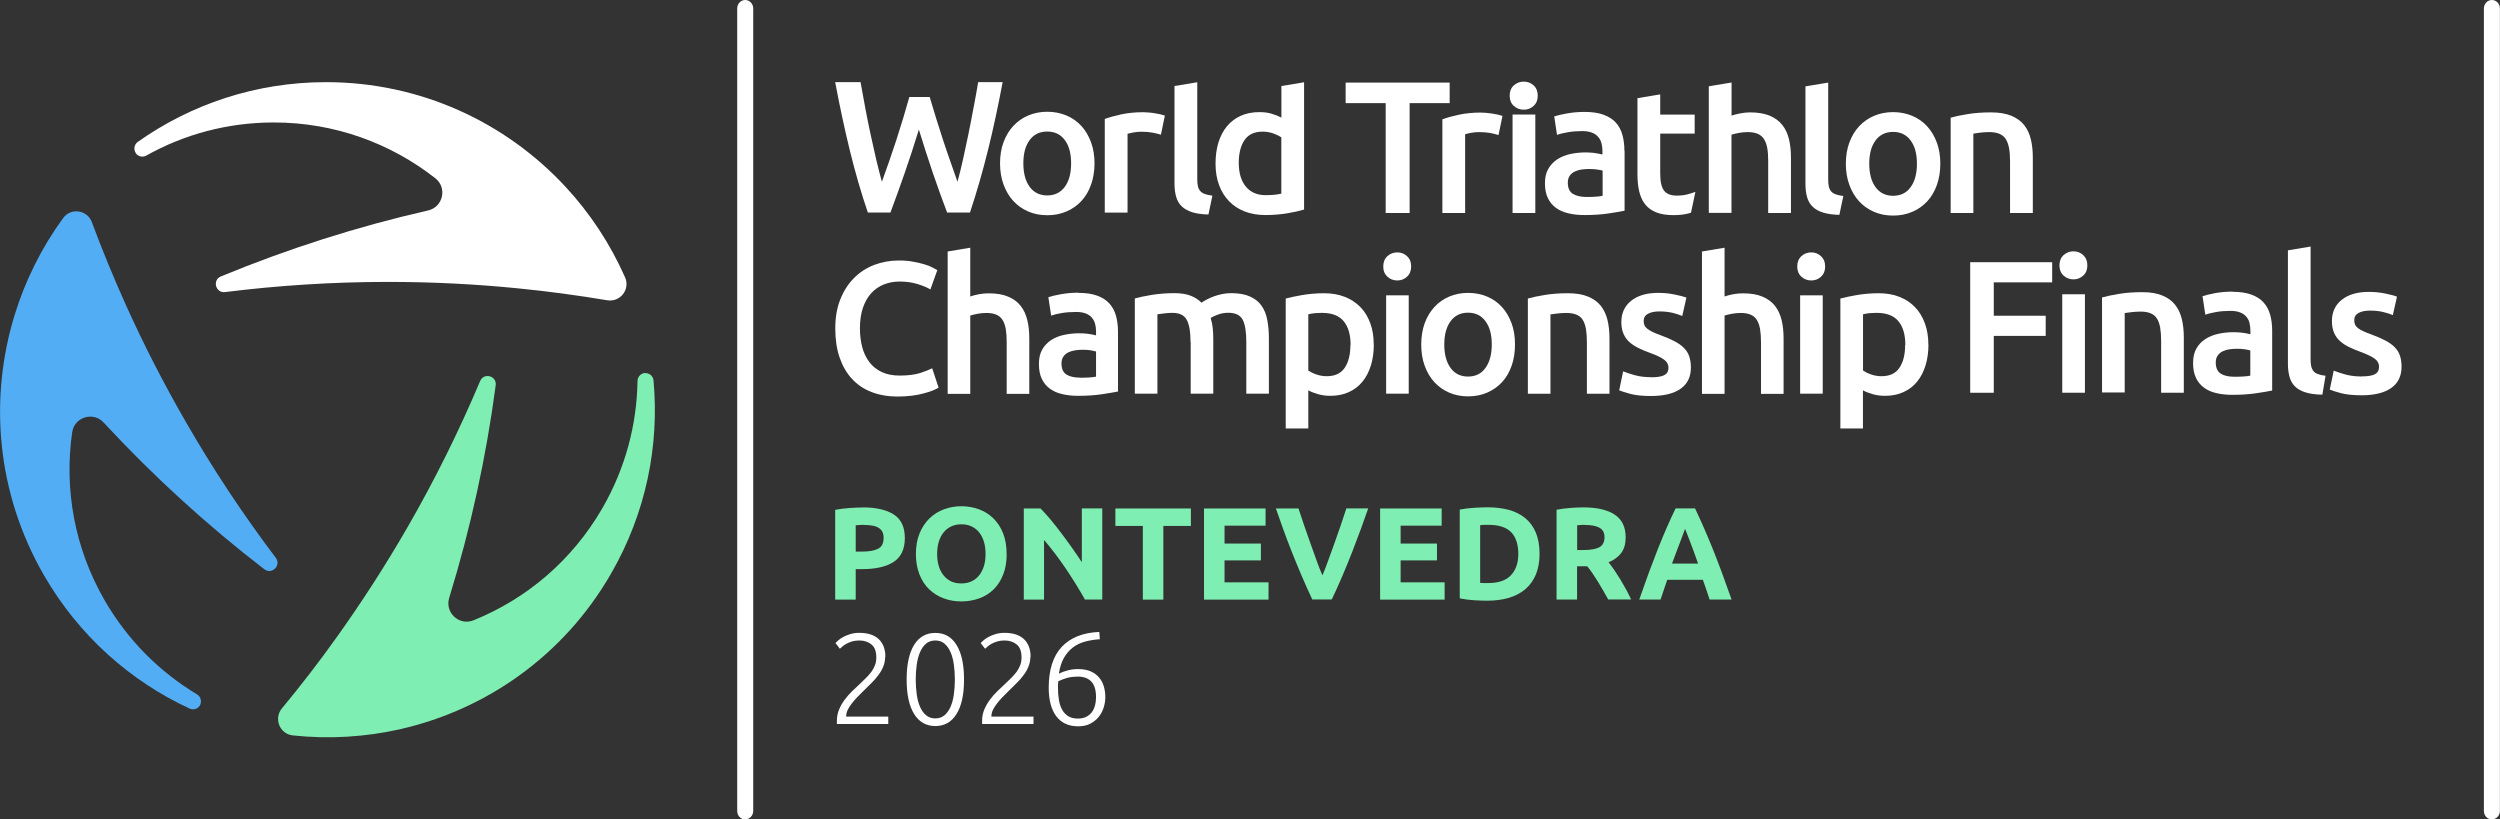
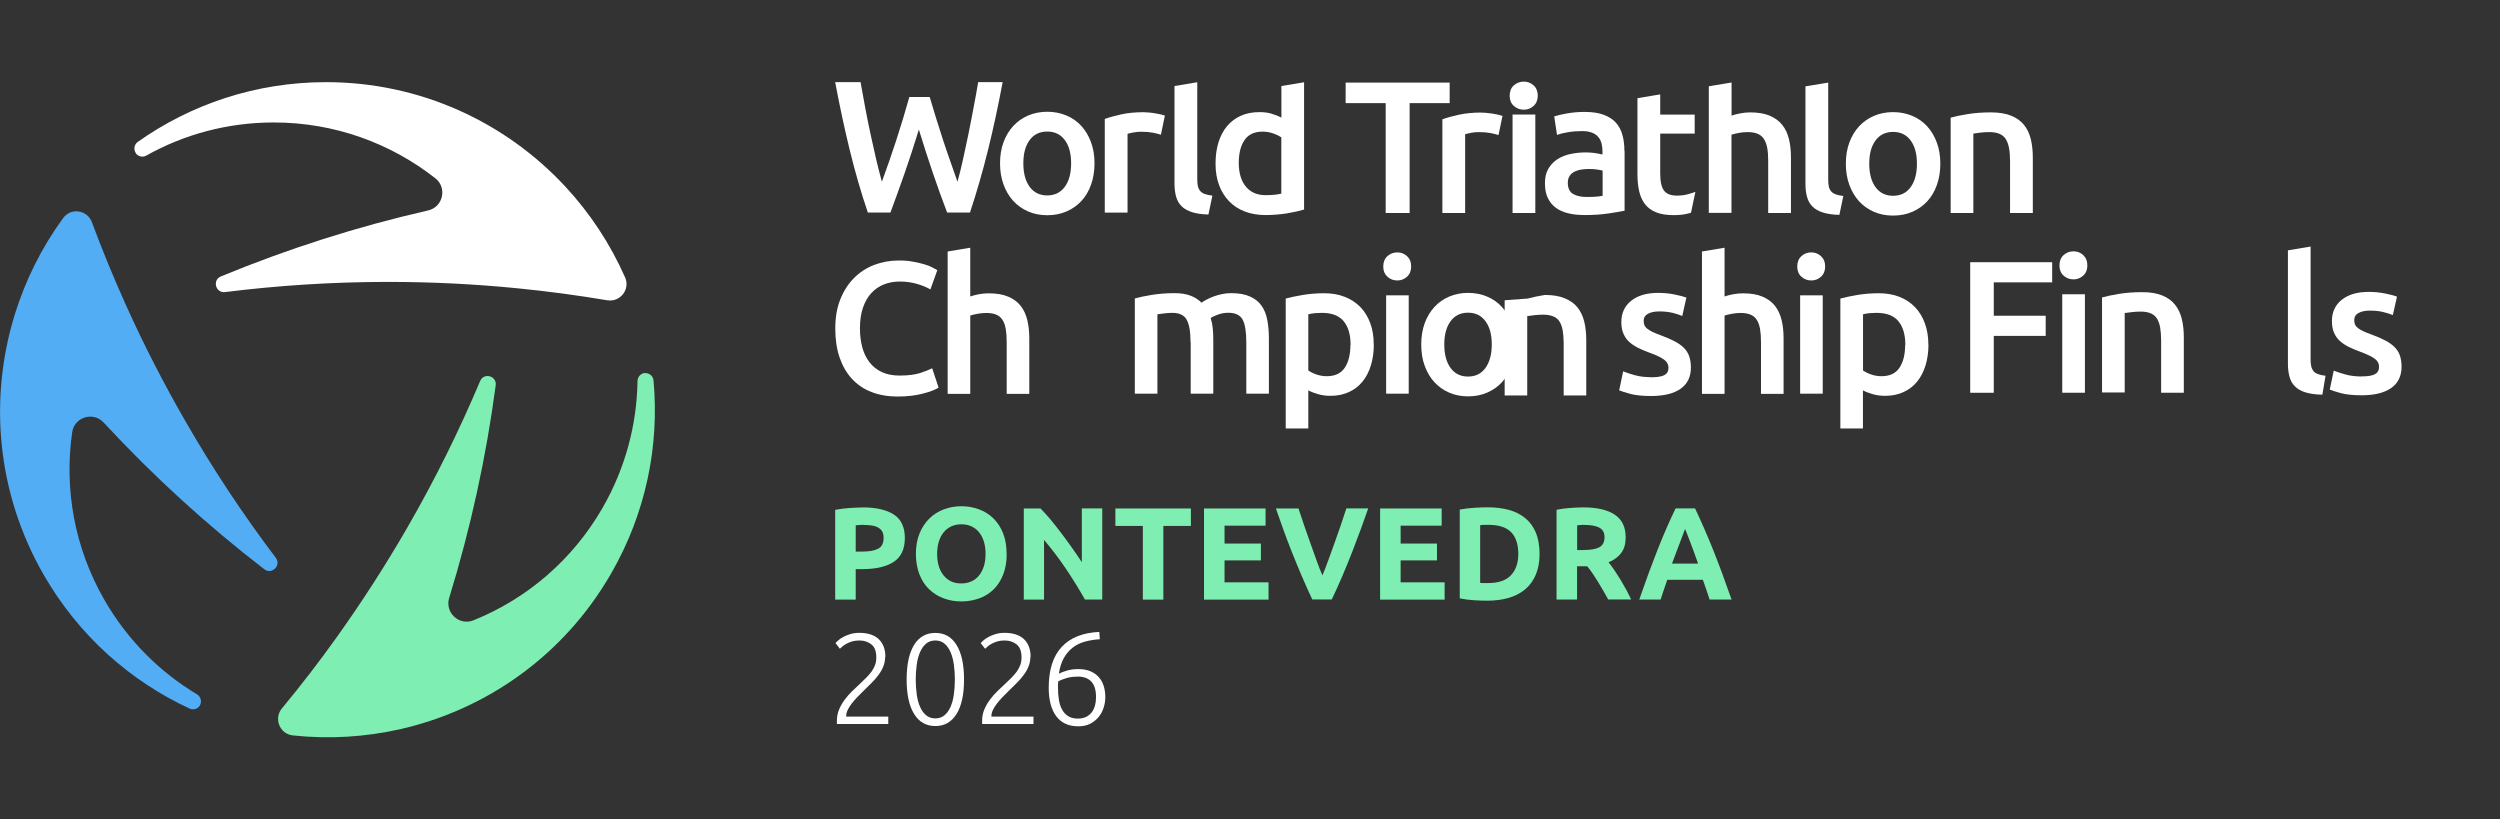
<svg xmlns="http://www.w3.org/2000/svg" id="Capa_2" data-name="Capa 2" viewBox="0 0 277.84 91.07">
  <rect x="0" y="0" width="277.84" height="91.07" fill="#333333" stroke="none" />
  <defs>
    <style> .cls-1 { fill: #7feeb2; } .cls-2 { fill: #fff; } .cls-3 { fill: #52adf5; } </style>
  </defs>
  <g id="Capa_1-2" data-name="Capa 1">
    <g>
      <path class="cls-2" d="M103.32,10.77c.22.75.46,1.54.71,2.35.25.82.51,1.63.78,2.45.27.81.54,1.62.82,2.4.27.79.53,1.53.78,2.23.21-.75.41-1.57.61-2.46.2-.89.39-1.81.59-2.76.19-.95.39-1.93.57-2.92.19-.99.37-1.96.53-2.93h2.72c-.49,2.62-1.03,5.14-1.63,7.56-.6,2.42-1.27,4.73-2,6.93h-2.54c-1.08-2.82-2.12-5.89-3.14-9.22-.52,1.69-1.04,3.29-1.57,4.81-.53,1.52-1.06,2.99-1.59,4.41h-2.51c-.75-2.2-1.42-4.51-2.01-6.93-.59-2.42-1.13-4.94-1.62-7.56h2.82c.17.95.34,1.92.53,2.91.19.99.38,1.96.59,2.92s.41,1.88.62,2.77c.21.89.42,1.71.63,2.47.26-.71.53-1.46.8-2.25.27-.79.54-1.59.81-2.4.26-.82.52-1.63.76-2.43.24-.81.47-1.59.68-2.34h2.26ZM121.64,18.15c0,.86-.13,1.65-.38,2.36-.25.71-.61,1.32-1.07,1.82-.46.5-1.01.89-1.66,1.17-.65.28-1.36.42-2.14.42s-1.49-.14-2.13-.42c-.64-.28-1.19-.67-1.65-1.17-.46-.5-.82-1.11-1.08-1.82-.26-.71-.39-1.5-.39-2.36s.13-1.65.39-2.35c.26-.7.62-1.31,1.09-1.81.47-.5,1.02-.89,1.66-1.16.64-.27,1.35-.41,2.11-.41s1.47.14,2.12.41c.65.27,1.2.66,1.66,1.16.46.5.82,1.11,1.08,1.81.26.7.39,1.49.39,2.35M119.04,18.15c0-1.09-.23-1.95-.7-2.58-.47-.64-1.12-.95-1.96-.95s-1.49.32-1.95.95c-.47.63-.7,1.49-.7,2.58s.23,1.97.7,2.61c.47.64,1.12.96,1.95.96s1.49-.32,1.96-.96c.47-.64.7-1.51.7-2.61M129.45,12.84c-.13-.04-.29-.09-.5-.14-.21-.05-.43-.09-.65-.12-.22-.04-.45-.06-.67-.08-.22-.02-.42-.03-.58-.03-.89,0-1.7.08-2.44.24-.73.16-1.34.33-1.83.51v10.41h2.53v-8.76c.12-.04.35-.09.66-.15.31-.06.61-.08.89-.08.49,0,.92.04,1.29.11.37.08.66.15.87.22l.44-2.13ZM144.93,9.14v14.15c-.5.15-1.13.29-1.89.42-.76.12-1.56.19-2.39.19s-1.64-.13-2.32-.4c-.68-.26-1.26-.64-1.74-1.14-.48-.5-.85-1.09-1.11-1.8-.26-.7-.39-1.49-.39-2.37s.11-1.65.32-2.35c.22-.7.53-1.31.95-1.81.42-.5.93-.89,1.53-1.16.6-.27,1.29-.41,2.07-.41.53,0,1,.06,1.4.19.4.12.75.26,1.05.42v-3.51l2.53-.42ZM142.4,15.26c-.22-.15-.52-.3-.89-.43-.37-.13-.76-.2-1.18-.2-.92,0-1.59.31-2.02.94-.43.63-.64,1.48-.64,2.55s.26,1.99.79,2.62c.53.64,1.26.95,2.2.95.4,0,.75-.02,1.04-.05.29-.04.52-.07.7-.12v-6.27ZM134.73,21.74c-.34-.04-.61-.1-.83-.18-.22-.08-.39-.19-.51-.33-.13-.15-.21-.32-.26-.53-.05-.21-.07-.47-.07-.77v-10.79l-2.53.42v10.85c0,.54.06,1.03.18,1.45.12.43.32.78.62,1.07.29.29.69.5,1.18.66.48.15,1.07.23,1.79.25l.44-2.09Z" />
      <path class="cls-2" d="M161.11,9.18v2.28h-4.45v12.21h-2.66v-12.21h-4.45v-2.28h11.56ZM166.98,12.88c-.13-.04-.29-.09-.5-.14-.21-.05-.43-.09-.65-.12-.22-.03-.45-.06-.67-.08-.22-.02-.42-.03-.59-.03-.89,0-1.7.08-2.44.24-.73.16-1.34.33-1.83.51v10.41h2.53v-8.76c.13-.04.35-.09.66-.15.31-.06.61-.08.89-.08.49,0,.92.04,1.29.11.37.08.66.15.87.22l.44-2.13ZM170.44,9.49c-.31-.28-.67-.42-1.09-.42s-.8.14-1.11.42c-.31.28-.46.66-.46,1.15s.15.85.46,1.13c.31.28.68.42,1.11.42s.78-.14,1.09-.42c.31-.28.46-.66.46-1.13s-.15-.87-.46-1.15M170.63,12.73h-2.53v10.94h2.53v-10.94ZM180.55,16.79v6.63c-.39.08-.98.18-1.77.3-.79.12-1.68.18-2.67.18-.66,0-1.25-.06-1.8-.19-.54-.13-1.01-.33-1.39-.61-.38-.28-.68-.64-.9-1.09-.22-.45-.32-1-.32-1.65s.12-1.16.37-1.59c.24-.43.58-.78.99-1.06.42-.27.9-.47,1.45-.59.55-.12,1.12-.18,1.72-.18.28,0,.57.02.88.05.31.04.63.1.98.18v-.42c0-.29-.04-.57-.11-.84-.07-.26-.19-.5-.37-.7-.17-.2-.4-.36-.69-.47-.29-.11-.65-.17-1.08-.17-.59,0-1.12.04-1.61.13-.49.08-.89.18-1.19.29l-.31-2.05c.32-.11.79-.22,1.4-.33.61-.11,1.27-.17,1.97-.17.84,0,1.54.1,2.11.31.57.21,1.03.5,1.37.88.34.38.58.83.73,1.37.15.54.22,1.13.22,1.77M178.11,18.96c-.14-.04-.34-.08-.61-.12-.26-.04-.56-.06-.88-.06-.28,0-.56.02-.85.06-.29.04-.54.12-.77.23-.23.11-.42.27-.55.47-.14.2-.21.46-.21.76,0,.6.19,1.01.56,1.24.38.23.89.35,1.53.35.78,0,1.37-.04,1.78-.13v-2.8ZM192.43,23.67v-8.7c.17-.06.43-.12.77-.19.35-.07.69-.1,1.03-.1.43,0,.79.06,1.09.18.29.12.53.31.7.56.17.26.3.59.38,1,.08.41.11.91.11,1.5v5.75h2.53v-6.15c0-.75-.07-1.44-.22-2.05-.15-.61-.39-1.14-.74-1.58-.35-.44-.81-.78-1.39-1.03-.58-.24-1.31-.37-2.18-.37-.36,0-.73.04-1.1.11-.37.07-.69.15-.97.25v-3.68l-2.53.42v14.07h2.53ZM215.64,18.19c0,.86-.13,1.65-.38,2.36-.25.71-.61,1.32-1.07,1.82-.46.5-1.01.89-1.66,1.17-.65.28-1.36.42-2.14.42s-1.49-.14-2.13-.42c-.64-.28-1.19-.67-1.65-1.17-.46-.5-.82-1.11-1.08-1.82-.26-.71-.39-1.5-.39-2.36s.13-1.65.39-2.35c.26-.7.62-1.31,1.09-1.81.47-.5,1.02-.89,1.66-1.16.64-.27,1.35-.41,2.11-.41s1.47.14,2.12.41c.65.27,1.2.66,1.66,1.16.46.5.82,1.11,1.08,1.81.26.7.39,1.49.39,2.35M213.04,18.19c0-1.09-.23-1.95-.7-2.58-.47-.64-1.12-.95-1.95-.95s-1.49.32-1.95.95c-.47.63-.7,1.49-.7,2.58s.23,1.97.7,2.61c.47.64,1.12.96,1.95.96s1.49-.32,1.95-.96c.47-.64.7-1.51.7-2.61M216.78,23.67h2.53v-8.82c.17-.03.43-.06.77-.11.35-.04.68-.06,1-.06.43,0,.8.06,1.1.18.3.12.54.31.71.56.17.26.3.59.38,1,.08.41.12.91.12,1.5v5.75h2.53v-6.15c0-.74-.07-1.42-.22-2.04-.15-.62-.4-1.15-.75-1.59-.35-.44-.83-.78-1.43-1.03-.6-.24-1.35-.37-2.24-.37-.95,0-1.81.06-2.59.19-.78.12-1.42.26-1.9.4v10.58ZM188.42,21.32h0c-.21.08-.49.18-.85.27-.36.1-.76.15-1.22.15-.67,0-1.14-.19-1.42-.56-.28-.38-.42-1-.42-1.88v-4.45h3.83v-2.11h-3.83v-2.25l-2.53.42v8.41c0,.72.06,1.37.19,1.93.13.56.34,1.04.65,1.44.31.4.72.7,1.24.91.52.21,1.17.31,1.96.31.64,0,1.2-.07,1.67-.2.09-.02.17-.05.24-.07l.49-2.32ZM204.85,21.78c-.34-.04-.61-.1-.83-.18-.22-.08-.39-.19-.51-.33-.13-.15-.21-.32-.26-.53-.05-.21-.07-.47-.07-.77v-10.79l-2.53.42v10.85c0,.54.06,1.03.18,1.45.12.43.32.78.62,1.07.29.29.69.51,1.18.66.48.15,1.08.23,1.79.25l.44-2.09Z" />
      <path class="cls-2" d="M99.77,44.07c-1.08,0-2.05-.17-2.91-.5-.86-.33-1.59-.83-2.18-1.47-.6-.65-1.05-1.44-1.37-2.37-.32-.93-.48-2.01-.48-3.22s.18-2.29.55-3.22c.37-.93.87-1.72,1.51-2.37.64-.65,1.39-1.14,2.24-1.47.86-.33,1.78-.5,2.76-.5.59,0,1.13.04,1.62.14.49.09.91.19,1.27.3.36.11.66.23.89.36.24.13.4.22.5.27l-.77,2.15c-.33-.21-.81-.41-1.42-.6-.62-.19-1.29-.28-2.01-.28-.62,0-1.2.11-1.74.32-.54.22-1.01.54-1.4.97-.4.43-.7.97-.93,1.63-.22.65-.33,1.41-.33,2.28,0,.77.09,1.47.26,2.11s.44,1.19.8,1.66c.36.47.82.83,1.37,1.09.55.26,1.22.39,1.99.39.93,0,1.68-.1,2.26-.28.58-.19,1.03-.37,1.35-.53l.71,2.15c-.17.11-.39.22-.68.33-.28.11-.62.22-1.01.32-.39.11-.82.19-1.31.25-.49.06-1,.09-1.56.09" />
      <path class="cls-2" d="M105.32,43.75v-15.8l2.51-.42v5.42c.28-.1.6-.18.96-.25.37-.07.73-.1,1.09-.1.87,0,1.6.12,2.17.37.57.24,1.04.58,1.38,1.02.35.44.59.97.74,1.58.15.61.22,1.3.22,2.05v6.15h-2.51v-5.75c0-.59-.04-1.08-.11-1.49-.08-.41-.2-.75-.37-1-.17-.26-.4-.45-.7-.57-.29-.12-.65-.18-1.08-.18-.33,0-.67.03-1.02.1-.35.07-.6.13-.77.19v8.7h-2.51Z" />
-       <path class="cls-2" d="M119.84,32.55c.83,0,1.53.1,2.1.31.57.21,1.02.5,1.36.88.34.38.58.83.73,1.37.15.54.22,1.13.22,1.77v6.63c-.39.08-.97.18-1.76.3-.78.12-1.67.18-2.65.18-.65,0-1.25-.06-1.79-.19-.54-.12-1-.33-1.38-.61-.38-.28-.68-.64-.89-1.09-.22-.45-.32-1-.32-1.65s.12-1.16.36-1.59c.24-.43.57-.78.99-1.06.41-.27.9-.47,1.44-.58.55-.12,1.12-.18,1.71-.18.28,0,.57.02.87.05.31.04.63.09.98.18v-.42c0-.29-.03-.57-.1-.84-.07-.27-.19-.5-.36-.7-.17-.2-.4-.36-.68-.47-.29-.11-.64-.17-1.07-.17-.58,0-1.12.04-1.6.12-.48.08-.88.18-1.18.29l-.31-2.05c.32-.11.78-.22,1.39-.33.61-.11,1.26-.17,1.95-.17M120.05,41.98c.78,0,1.36-.04,1.76-.12v-2.8c-.14-.04-.34-.08-.6-.13-.26-.04-.55-.06-.87-.06-.28,0-.56.02-.84.06-.28.04-.54.12-.77.23-.23.11-.41.27-.55.47-.14.2-.21.46-.21.76,0,.6.19,1.01.56,1.24.37.23.88.34,1.52.34" />
      <path class="cls-2" d="M132.31,38.01c0-1.14-.14-1.97-.43-2.48-.28-.51-.81-.76-1.59-.76-.28,0-.58.02-.91.06-.33.04-.58.08-.75.1v8.82h-2.51v-10.58c.49-.14,1.12-.27,1.9-.4.78-.12,1.61-.19,2.48-.19.75,0,1.36.1,1.84.29.48.19.88.45,1.19.77.15-.11.35-.23.58-.35.24-.13.5-.24.79-.35.29-.11.6-.19.93-.26.32-.07.65-.1.99-.1.84,0,1.54.12,2.09.37.55.24.98.58,1.29,1.02.31.44.53.97.64,1.59.12.62.18,1.3.18,2.04v6.15h-2.51v-5.75c0-1.14-.14-1.97-.41-2.48-.28-.51-.81-.76-1.6-.76-.4,0-.78.07-1.14.2-.36.13-.63.26-.81.39.11.35.19.72.23,1.11.04.39.06.81.06,1.25v6.04h-2.51v-5.75Z" />
      <path class="cls-2" d="M152.68,38.3c0,.84-.11,1.6-.32,2.3-.22.7-.52,1.3-.93,1.8-.4.5-.9.89-1.51,1.17-.6.28-1.29.42-2.05.42-.51,0-.98-.06-1.41-.19-.43-.13-.78-.26-1.06-.42v4.24h-2.51v-14.44c.51-.14,1.14-.27,1.89-.4.75-.12,1.54-.19,2.37-.19s1.63.13,2.3.4c.68.26,1.26.65,1.74,1.14.48.49.84,1.09,1.1,1.8.26.7.38,1.49.38,2.37M150.1,38.34c0-1.13-.25-2.01-.76-2.63-.51-.63-1.32-.94-2.44-.94-.24,0-.48.01-.74.03-.26.02-.51.07-.76.13v6.25c.22.15.51.3.88.43.37.13.76.2,1.17.2.91,0,1.58-.31,2-.94.42-.63.63-1.47.63-2.53" />
      <path class="cls-2" d="M156.83,29.62c0,.47-.15.85-.46,1.13-.3.28-.66.42-1.08.42s-.8-.14-1.1-.42c-.3-.28-.46-.65-.46-1.13s.15-.87.46-1.15c.31-.28.67-.42,1.1-.42s.78.14,1.08.42c.31.28.46.66.46,1.15M156.56,43.75h-2.51v-10.93h2.51v10.93Z" />
      <path class="cls-2" d="M168.37,38.28c0,.86-.12,1.65-.37,2.36-.25.71-.6,1.32-1.06,1.82-.46.5-1.01.89-1.65,1.17-.64.28-1.35.42-2.13.42s-1.48-.14-2.12-.42c-.64-.28-1.18-.67-1.64-1.17-.46-.5-.81-1.11-1.07-1.82-.26-.71-.38-1.5-.38-2.36s.13-1.65.38-2.35c.26-.7.62-1.31,1.08-1.81.46-.5,1.01-.89,1.65-1.16.64-.27,1.34-.41,2.1-.41s1.46.14,2.11.41c.64.27,1.2.66,1.65,1.16.46.5.81,1.11,1.07,1.81.26.7.38,1.49.38,2.35M165.79,38.28c0-1.09-.23-1.95-.7-2.58-.46-.63-1.11-.95-1.94-.95s-1.48.32-1.94.95c-.46.63-.7,1.49-.7,2.58s.23,1.97.7,2.61c.46.64,1.11.96,1.94.96s1.48-.32,1.94-.96c.46-.64.7-1.51.7-2.61" />
-       <path class="cls-2" d="M169.79,33.18c.48-.14,1.11-.27,1.89-.4s1.63-.19,2.58-.19c.89,0,1.63.12,2.22.37.59.24,1.07.58,1.42,1.02.35.44.6.97.75,1.59.15.62.22,1.3.22,2.04v6.15h-2.51v-5.75c0-.59-.04-1.08-.11-1.49-.08-.41-.2-.75-.37-1-.17-.26-.41-.45-.71-.56-.3-.12-.66-.18-1.09-.18-.32,0-.65.02-1,.06-.35.04-.6.08-.77.1v8.82h-2.51v-10.58Z" />
+       <path class="cls-2" d="M169.79,33.18c.48-.14,1.11-.27,1.89-.4c.89,0,1.63.12,2.22.37.59.24,1.07.58,1.42,1.02.35.44.6.97.75,1.59.15.62.22,1.3.22,2.04v6.15h-2.51v-5.75c0-.59-.04-1.08-.11-1.49-.08-.41-.2-.75-.37-1-.17-.26-.41-.45-.71-.56-.3-.12-.66-.18-1.09-.18-.32,0-.65.02-1,.06-.35.04-.6.08-.77.1v8.82h-2.51v-10.58Z" />
      <path class="cls-2" d="M183.52,41.93c.66,0,1.15-.08,1.45-.24.3-.16.46-.43.46-.82,0-.36-.16-.66-.49-.9-.33-.24-.86-.5-1.61-.77-.46-.17-.88-.34-1.26-.53-.38-.19-.71-.41-.99-.66-.28-.25-.49-.55-.65-.91-.16-.36-.24-.79-.24-1.31,0-1,.37-1.79,1.1-2.37.73-.58,1.73-.87,2.99-.87.64,0,1.25.06,1.83.18.58.12,1.02.23,1.31.34l-.46,2.05c-.28-.12-.63-.24-1.06-.35-.43-.1-.93-.16-1.5-.16-.51,0-.93.09-1.25.26-.32.17-.48.44-.48.8,0,.18.03.34.09.48.06.14.17.27.32.39.15.12.35.24.6.36.25.12.55.24.91.37.6.22,1.1.44,1.52.66.42.22.76.46,1.03.73.27.27.47.58.59.93.12.35.19.77.19,1.25,0,1.04-.38,1.83-1.15,2.37-.77.54-1.87.8-3.29.8-.95,0-1.72-.08-2.31-.24-.58-.16-.99-.29-1.22-.39l.44-2.11c.37.15.82.3,1.34.44.52.14,1.11.21,1.78.21" />
      <path class="cls-2" d="M189.15,43.75v-15.8l2.51-.42v5.42c.28-.1.6-.18.96-.25.37-.07.73-.1,1.09-.1.87,0,1.6.12,2.17.37.57.24,1.04.58,1.38,1.02.35.44.59.97.74,1.58.15.61.22,1.3.22,2.05v6.15h-2.51v-5.75c0-.59-.04-1.08-.11-1.49-.08-.41-.2-.75-.37-1-.17-.26-.4-.45-.7-.57-.29-.12-.65-.18-1.08-.18-.33,0-.67.03-1.02.1s-.6.13-.77.19v8.7h-2.51Z" />
      <path class="cls-2" d="M202.84,29.62c0,.47-.15.85-.46,1.13-.3.28-.66.42-1.08.42s-.8-.14-1.1-.42c-.31-.28-.46-.65-.46-1.13s.15-.87.46-1.15c.3-.28.67-.42,1.1-.42s.77.14,1.08.42c.3.28.46.66.46,1.15M202.57,43.75h-2.51v-10.93h2.51v10.93Z" />
      <path class="cls-2" d="M214.32,38.3c0,.84-.11,1.6-.32,2.3-.22.7-.52,1.3-.93,1.8-.4.5-.9.89-1.51,1.17-.6.28-1.29.42-2.05.42-.51,0-.98-.06-1.41-.19-.43-.13-.78-.26-1.06-.42v4.24h-2.51v-14.44c.51-.14,1.14-.27,1.89-.4.75-.12,1.54-.19,2.37-.19s1.63.13,2.3.4c.68.26,1.26.65,1.73,1.14.48.49.84,1.09,1.1,1.8.26.7.39,1.49.39,2.37M211.75,38.34c0-1.13-.25-2.01-.76-2.63-.51-.63-1.32-.94-2.44-.94-.24,0-.48.01-.74.03-.26.02-.51.07-.76.13v6.25c.22.15.51.3.88.43.37.13.76.2,1.17.2.91,0,1.58-.31,2-.94.42-.63.63-1.47.63-2.53" />
      <polygon class="cls-2" points="218.96 43.65 218.96 29.14 228.07 29.14 228.07 31.38 221.58 31.38 221.58 35.09 227.35 35.09 227.35 37.33 221.58 37.33 221.58 43.65 218.96 43.65" />
      <path class="cls-2" d="M231.98,29.5c0,.47-.15.85-.46,1.13-.31.28-.67.42-1.08.42s-.8-.14-1.1-.42c-.31-.28-.46-.66-.46-1.13s.15-.87.46-1.15c.31-.28.67-.42,1.1-.42s.78.14,1.08.42c.3.28.46.66.46,1.15M231.71,43.65h-2.52v-10.95h2.52v10.95Z" />
      <path class="cls-2" d="M233.61,33.06c.48-.14,1.12-.27,1.89-.4.78-.13,1.64-.19,2.58-.19.89,0,1.63.12,2.23.37.6.24,1.07.59,1.42,1.03.35.44.6.97.75,1.59.15.62.22,1.3.22,2.04v6.15h-2.52v-5.76c0-.59-.04-1.08-.11-1.5-.08-.41-.2-.75-.37-1.01-.17-.26-.41-.45-.71-.57-.3-.12-.66-.18-1.09-.18-.32,0-.65.02-1,.06-.35.04-.6.08-.77.1v8.83h-2.52v-10.59Z" />
-       <path class="cls-2" d="M248.11,32.43c.83,0,1.53.1,2.1.31.57.21,1.02.5,1.36.88.34.38.58.83.73,1.37.15.54.22,1.13.22,1.77v6.64c-.39.08-.97.19-1.76.3-.78.12-1.67.18-2.65.18-.65,0-1.25-.06-1.79-.19-.54-.12-1-.33-1.38-.61-.38-.28-.68-.64-.89-1.09-.22-.45-.32-1-.32-1.65s.12-1.16.36-1.59c.24-.43.57-.79.99-1.06.42-.27.9-.47,1.45-.59.55-.12,1.12-.18,1.72-.18.28,0,.57.02.87.05.31.03.63.09.98.18v-.42c0-.29-.04-.57-.1-.84s-.19-.5-.36-.7c-.17-.2-.4-.36-.69-.47-.28-.11-.64-.17-1.07-.17-.58,0-1.12.04-1.6.13-.49.09-.88.18-1.19.29l-.31-2.05c.32-.11.78-.22,1.39-.34.61-.11,1.26-.17,1.96-.17M248.32,41.87c.78,0,1.37-.04,1.77-.12v-2.8c-.14-.04-.34-.09-.6-.13-.26-.04-.55-.06-.87-.06-.28,0-.56.02-.84.06-.29.04-.54.12-.77.23s-.41.27-.55.47c-.14.2-.21.46-.21.76,0,.6.19,1.01.56,1.25.38.23.88.34,1.52.34" />
      <path class="cls-2" d="M258.09,43.86c-.75-.01-1.37-.1-1.86-.25-.49-.15-.88-.37-1.17-.66-.29-.29-.5-.64-.61-1.07-.12-.42-.18-.91-.18-1.46v-12.6l2.52-.42v12.54c0,.31.02.56.07.77.05.21.14.39.26.54.12.15.29.26.51.33.21.08.49.14.82.18l-.35,2.09Z" />
      <path class="cls-2" d="M262.49,41.83c.66,0,1.15-.08,1.45-.24.3-.16.46-.44.46-.83,0-.36-.16-.66-.49-.9-.33-.24-.86-.49-1.61-.77-.46-.17-.88-.35-1.26-.53-.38-.19-.71-.41-.99-.66-.28-.25-.49-.55-.65-.91-.16-.36-.24-.79-.24-1.31,0-1,.37-1.79,1.1-2.37.73-.58,1.73-.87,2.99-.87.64,0,1.25.06,1.83.18.58.12,1.02.23,1.31.35l-.46,2.05c-.28-.12-.63-.24-1.06-.34-.43-.11-.93-.16-1.5-.16-.51,0-.93.09-1.25.26-.32.17-.48.44-.48.81,0,.18.03.34.09.48.06.14.17.27.32.39.15.12.35.24.6.35.25.12.55.24.92.37.6.22,1.1.44,1.52.66.42.22.76.46,1.03.73.27.27.47.58.59.93.12.35.19.77.19,1.25,0,1.04-.39,1.84-1.15,2.37-.77.54-1.87.81-3.29.81-.96,0-1.72-.08-2.31-.24-.58-.16-.99-.29-1.23-.39l.44-2.11c.37.15.82.3,1.34.44.52.14,1.11.21,1.78.21" />
-       <path class="cls-2" d="M82.82,91.07c-.49,0-.89-.42-.89-.94V.94c0-.52.4-.94.89-.94s.89.42.89.94v89.18c0,.52-.4.94-.89.94" />
-       <path class="cls-2" d="M276.94,91.07c-.49,0-.89-.42-.89-.94V.94c0-.52.4-.94.89-.94s.89.42.89.94v89.18c0,.52-.4.94-.89.94" />
      <path class="cls-2" d="M15.07,17c.26.4.78.52,1.19.29,4.19-2.35,9.02-3.68,14.17-3.68,6.77,0,13,2.32,17.95,6.2,1.35,1.06.86,3.21-.81,3.58-7.94,1.81-15.63,4.28-23.02,7.33-.98.4-.59,1.87.46,1.74,5.94-.74,11.99-1.13,18.12-1.13,4.85,0,9.65.24,14.38.71,3.36.33,6.68.78,9.97,1.33,1.44.24,2.58-1.2,1.99-2.54-1.65-3.73-3.9-7.14-6.63-10.08-6.63-7.15-16.1-11.62-26.61-11.62-7.79,0-15.01,2.46-20.92,6.64-.39.28-.49.82-.23,1.22" />
      <path class="cls-3" d="M22.24,78.35c.21-.42.06-.94-.34-1.18-4.12-2.47-7.69-5.99-10.27-10.45-3.39-5.87-4.5-12.44-3.61-18.67.24-1.7,2.34-2.35,3.5-1.09,5.54,5.98,11.51,11.42,17.85,16.3.84.65,1.92-.42,1.28-1.27-3.61-4.78-6.97-9.83-10.03-15.16-2.43-4.21-4.62-8.49-6.58-12.83-1.39-3.08-2.67-6.18-3.83-9.31-.51-1.37-2.33-1.64-3.19-.46-2.4,3.29-4.22,6.95-5.4,10.8-2.86,9.33-2,19.77,3.26,28.89,3.9,6.76,9.63,11.79,16.2,14.83.44.2.96.02,1.17-.41" />
      <path class="cls-1" d="M71.7,41.45c-.47.03-.84.41-.85.89-.07,4.81-1.33,9.67-3.9,14.13-3.39,5.87-8.5,10.12-14.33,12.47-1.59.64-3.2-.86-2.7-2.49,2.4-7.79,4.12-15.7,5.17-23.63.14-1.05-1.32-1.45-1.73-.47-2.33,5.52-5.02,10.96-8.09,16.28-2.43,4.21-5.04,8.25-7.8,12.12-1.96,2.75-4.01,5.41-6.14,7.98-.93,1.12-.25,2.84,1.2,3,4.05.44,8.12.18,12.03-.71,9.49-2.18,18.1-8.15,23.35-17.27,3.9-6.76,5.38-14.25,4.72-21.47-.04-.48-.46-.84-.94-.81" />
      <path class="cls-1" d="M95.87,56.39c1.51,0,2.67.27,3.48.8.81.53,1.21,1.4,1.21,2.61s-.41,2.1-1.23,2.64c-.82.54-1.99.81-3.51.81h-.72v3.39h-2.28v-9.98c.5-.1,1.02-.16,1.58-.2.56-.04,1.04-.06,1.46-.06M96.01,58.33c-.17,0-.33,0-.49.02-.16,0-.3.02-.42.03v2.92h.72c.79,0,1.38-.11,1.78-.32.4-.21.6-.61.6-1.2,0-.28-.05-.52-.15-.7-.1-.18-.25-.33-.44-.44s-.42-.19-.69-.23-.57-.07-.91-.07" />
      <path class="cls-1" d="M111.88,61.56c0,.87-.13,1.63-.39,2.29s-.61,1.21-1.06,1.65c-.45.44-.98.78-1.6,1s-1.28.34-1.99.34-1.34-.11-1.96-.34-1.15-.56-1.61-1c-.46-.44-.82-.99-1.08-1.65s-.4-1.42-.4-2.29.14-1.63.41-2.29c.27-.66.64-1.21,1.1-1.66.46-.45,1-.78,1.61-1.01.61-.22,1.25-.34,1.92-.34s1.35.11,1.96.34c.61.22,1.15.56,1.61,1.01.46.45.82,1,1.08,1.66s.39,1.42.39,2.29M104.15,61.56c0,.5.06.95.18,1.35.12.4.3.74.53,1.03.23.29.51.51.84.67.33.16.71.23,1.14.23s.8-.08,1.13-.23c.34-.16.62-.38.85-.67.23-.29.4-.63.53-1.03.12-.4.18-.85.18-1.35s-.06-.95-.18-1.35c-.12-.4-.3-.75-.53-1.04-.23-.29-.51-.51-.85-.67-.34-.16-.71-.23-1.13-.23s-.81.08-1.14.24c-.33.16-.61.38-.84.67-.23.29-.41.63-.53,1.04-.12.4-.18.85-.18,1.34" />
      <path class="cls-1" d="M120.58,66.64c-.65-1.16-1.36-2.3-2.12-3.43-.76-1.13-1.57-2.2-2.43-3.2v6.63h-2.25v-10.13h1.86c.32.32.68.72,1.07,1.18.39.47.79.97,1.19,1.5.4.53.81,1.08,1.21,1.65.4.57.78,1.12,1.12,1.64v-5.98h2.27v10.13h-1.91Z" />
      <polygon class="cls-1" points="132.35 56.51 132.35 58.45 129.29 58.45 129.29 66.64 127.01 66.64 127.01 58.45 123.96 58.45 123.96 56.51 132.35 56.51" />
      <polygon class="cls-1" points="133.81 66.64 133.81 56.51 140.65 56.51 140.65 58.42 136.09 58.42 136.09 60.41 140.13 60.41 140.13 62.28 136.09 62.28 136.09 64.72 140.98 64.72 140.98 66.64 133.81 66.64" />
      <path class="cls-1" d="M145.85,66.64c-.4-.85-.8-1.73-1.19-2.65-.39-.91-.76-1.82-1.12-2.72-.35-.9-.68-1.75-.97-2.57-.3-.82-.55-1.55-.77-2.19h2.51c.19.59.4,1.22.63,1.89.23.68.47,1.35.71,2.02.24.67.47,1.31.69,1.93.22.61.43,1.15.63,1.59.19-.44.4-.97.62-1.59.23-.61.46-1.26.7-1.93.24-.67.48-1.35.71-2.02.23-.68.44-1.31.63-1.9h2.43c-.23.65-.49,1.38-.78,2.19-.3.82-.62,1.67-.97,2.57-.35.9-.72,1.8-1.11,2.72-.39.92-.79,1.8-1.19,2.64h-2.17Z" />
      <polygon class="cls-1" points="153.38 66.64 153.38 56.51 160.22 56.51 160.22 58.42 155.66 58.42 155.66 60.41 159.7 60.41 159.7 62.28 155.66 62.28 155.66 64.72 160.55 64.72 160.55 66.64 153.38 66.64" />
      <path class="cls-1" d="M171.1,61.56c0,.88-.14,1.64-.41,2.29-.27.65-.66,1.19-1.16,1.62-.5.43-1.11.75-1.83.97-.72.21-1.53.32-2.43.32-.41,0-.89-.02-1.43-.05-.55-.03-1.08-.1-1.61-.21v-9.87c.53-.1,1.07-.16,1.64-.2.57-.03,1.06-.05,1.47-.05.87,0,1.65.1,2.36.29.71.2,1.31.5,1.82.92.51.42.9.96,1.17,1.61.27.65.41,1.44.41,2.35M164.51,64.78c.11.01.23.02.37.02.14,0,.31,0,.5,0,1.14,0,1.99-.29,2.53-.86.55-.58.83-1.37.83-2.38s-.26-1.87-.79-2.41c-.53-.54-1.36-.82-2.5-.82-.16,0-.32,0-.48,0-.17,0-.32.02-.47.04v6.4Z" />
      <path class="cls-1" d="M175.97,56.39c1.52,0,2.68.27,3.49.81.81.54,1.21,1.38,1.21,2.52,0,.71-.16,1.29-.49,1.73-.33.44-.8.79-1.41,1.04.2.25.42.54.64.87.22.33.44.67.66,1.02.22.36.43.73.64,1.11.21.38.39.76.57,1.13h-2.55c-.19-.33-.38-.67-.57-1.01-.19-.34-.39-.67-.59-.99-.2-.32-.4-.63-.59-.91-.2-.29-.39-.55-.59-.78h-1.12v3.7h-2.28v-9.98c.5-.1,1.01-.16,1.54-.2.53-.04,1.01-.06,1.43-.06M176.1,58.33c-.17,0-.31,0-.45.02-.13,0-.26.02-.37.03v2.75h.64c.86,0,1.47-.11,1.84-.32s.56-.58.56-1.1-.19-.85-.56-1.06c-.38-.21-.93-.31-1.66-.31" />
      <path class="cls-1" d="M190,66.64c-.11-.35-.23-.71-.36-1.09-.13-.37-.26-.74-.39-1.11h-3.96c-.13.37-.26.74-.38,1.11-.13.37-.25.73-.36,1.08h-2.37c.38-1.09.74-2.1,1.08-3.03.34-.92.68-1.8,1-2.62.33-.82.65-1.6.97-2.33.32-.73.65-1.45.99-2.15h2.16c.33.7.66,1.42.98,2.15.32.74.65,1.51.98,2.33.33.82.66,1.69,1.01,2.62.34.93.7,1.93,1.09,3.03h-2.44ZM187.26,58.8c-.05.15-.12.35-.22.6-.1.25-.21.55-.33.88-.12.33-.27.7-.42,1.1-.15.4-.31.82-.47,1.26h2.9c-.15-.44-.3-.86-.45-1.26-.14-.4-.28-.77-.41-1.1-.13-.33-.25-.62-.34-.88-.1-.25-.18-.45-.24-.6" />
      <path class="cls-2" d="M98.37,73.01c0,.37-.07.72-.2,1.05-.13.33-.31.65-.54.95-.22.31-.48.6-.77.89-.29.29-.58.57-.87.86-.25.24-.49.48-.72.72-.23.24-.44.49-.63.73-.19.24-.33.48-.44.71-.11.23-.16.47-.16.69v.03h4.68v.82h-5.71s0-.06,0-.11c0-.05,0-.13,0-.24,0-.45.08-.87.24-1.25.16-.39.37-.75.62-1.09.25-.34.53-.66.84-.96.31-.29.61-.58.9-.85.24-.23.46-.45.68-.66.21-.21.4-.44.57-.66.16-.23.29-.47.39-.73s.14-.54.14-.85c0-.67-.18-1.15-.54-1.44-.36-.29-.81-.44-1.35-.44-.31,0-.58.04-.82.11-.24.08-.45.16-.62.26-.18.1-.33.2-.45.31-.12.1-.21.19-.27.24l-.49-.64c.06-.07.16-.16.31-.29.15-.13.33-.26.56-.38.22-.12.48-.23.78-.32.3-.09.62-.14.99-.14.96,0,1.69.24,2.18.71.49.47.73,1.13.73,1.97" />
      <path class="cls-2" d="M100.76,75.52c0-1.68.28-2.96.83-3.85.55-.89,1.34-1.33,2.36-1.33s1.8.44,2.35,1.33c.56.89.84,2.17.84,3.85s-.28,2.95-.84,3.84c-.56.89-1.34,1.33-2.35,1.33s-1.8-.44-2.35-1.33c-.56-.89-.84-2.17-.84-3.84M106.12,75.52c0-.57-.04-1.12-.11-1.64-.07-.52-.19-.98-.36-1.38-.17-.4-.4-.72-.67-.96-.28-.24-.62-.36-1.03-.36s-.77.12-1.04.36c-.28.24-.5.56-.67.96-.17.4-.29.86-.36,1.38-.07.52-.11,1.07-.11,1.64s.04,1.12.11,1.64c.07.52.19.98.36,1.37.17.4.39.71.67.95.28.24.62.36,1.04.36s.75-.12,1.03-.36c.28-.24.5-.56.67-.95.17-.4.29-.85.36-1.37.07-.52.11-1.07.11-1.64" />
      <path class="cls-2" d="M114.51,73.01c0,.37-.07.72-.2,1.05-.13.33-.31.65-.54.95-.22.31-.48.6-.77.89-.29.29-.58.57-.87.86-.25.24-.49.48-.72.72-.23.24-.44.49-.63.73-.19.24-.33.48-.44.71-.11.23-.16.47-.16.69v.03h4.68v.82h-5.71s0-.06,0-.11c0-.05,0-.13,0-.24,0-.45.08-.87.24-1.25.16-.39.37-.75.62-1.09.25-.34.53-.66.84-.96.31-.29.61-.58.9-.85.24-.23.46-.45.68-.66.21-.21.4-.44.57-.66.16-.23.29-.47.39-.73s.14-.54.14-.85c0-.67-.18-1.15-.54-1.44-.36-.29-.81-.44-1.35-.44-.31,0-.58.04-.82.11-.24.08-.45.16-.62.26-.18.1-.33.2-.45.31-.12.1-.21.19-.27.24l-.49-.64c.06-.07.16-.16.31-.29.15-.13.33-.26.56-.38.22-.12.48-.23.78-.32.3-.09.62-.14.99-.14.96,0,1.69.24,2.18.71.49.47.73,1.13.73,1.97" />
      <path class="cls-2" d="M116.55,76.44c0-1.99.48-3.51,1.44-4.54.96-1.03,2.35-1.59,4.18-1.67l.06.81c-.6.04-1.15.13-1.66.27-.51.14-.96.36-1.35.66-.39.3-.72.69-.99,1.16-.26.47-.45,1.05-.55,1.74.27-.14.58-.26.96-.36.37-.1.77-.15,1.19-.15.55,0,1.02.09,1.4.26.38.17.69.4.93.69.24.28.41.61.52.99.11.37.16.77.16,1.18,0,.38-.06.77-.18,1.15-.12.38-.3.73-.55,1.04-.25.31-.57.56-.94.76-.38.2-.83.29-1.35.29-1.07,0-1.88-.38-2.44-1.13-.55-.75-.83-1.8-.83-3.15M119.75,75.2c-.45,0-.85.05-1.19.15-.34.1-.65.22-.95.36-.02.17-.03.3-.03.39v.35c0,.46.03.9.1,1.31.06.41.18.78.35,1.09.17.31.4.56.68.74.29.18.65.27,1.09.27.36,0,.67-.07.93-.2.26-.13.46-.31.62-.52.16-.22.27-.47.35-.75.07-.28.11-.58.11-.9,0-.78-.17-1.36-.52-1.74-.35-.37-.86-.56-1.54-.56" />
    </g>
  </g>
</svg>